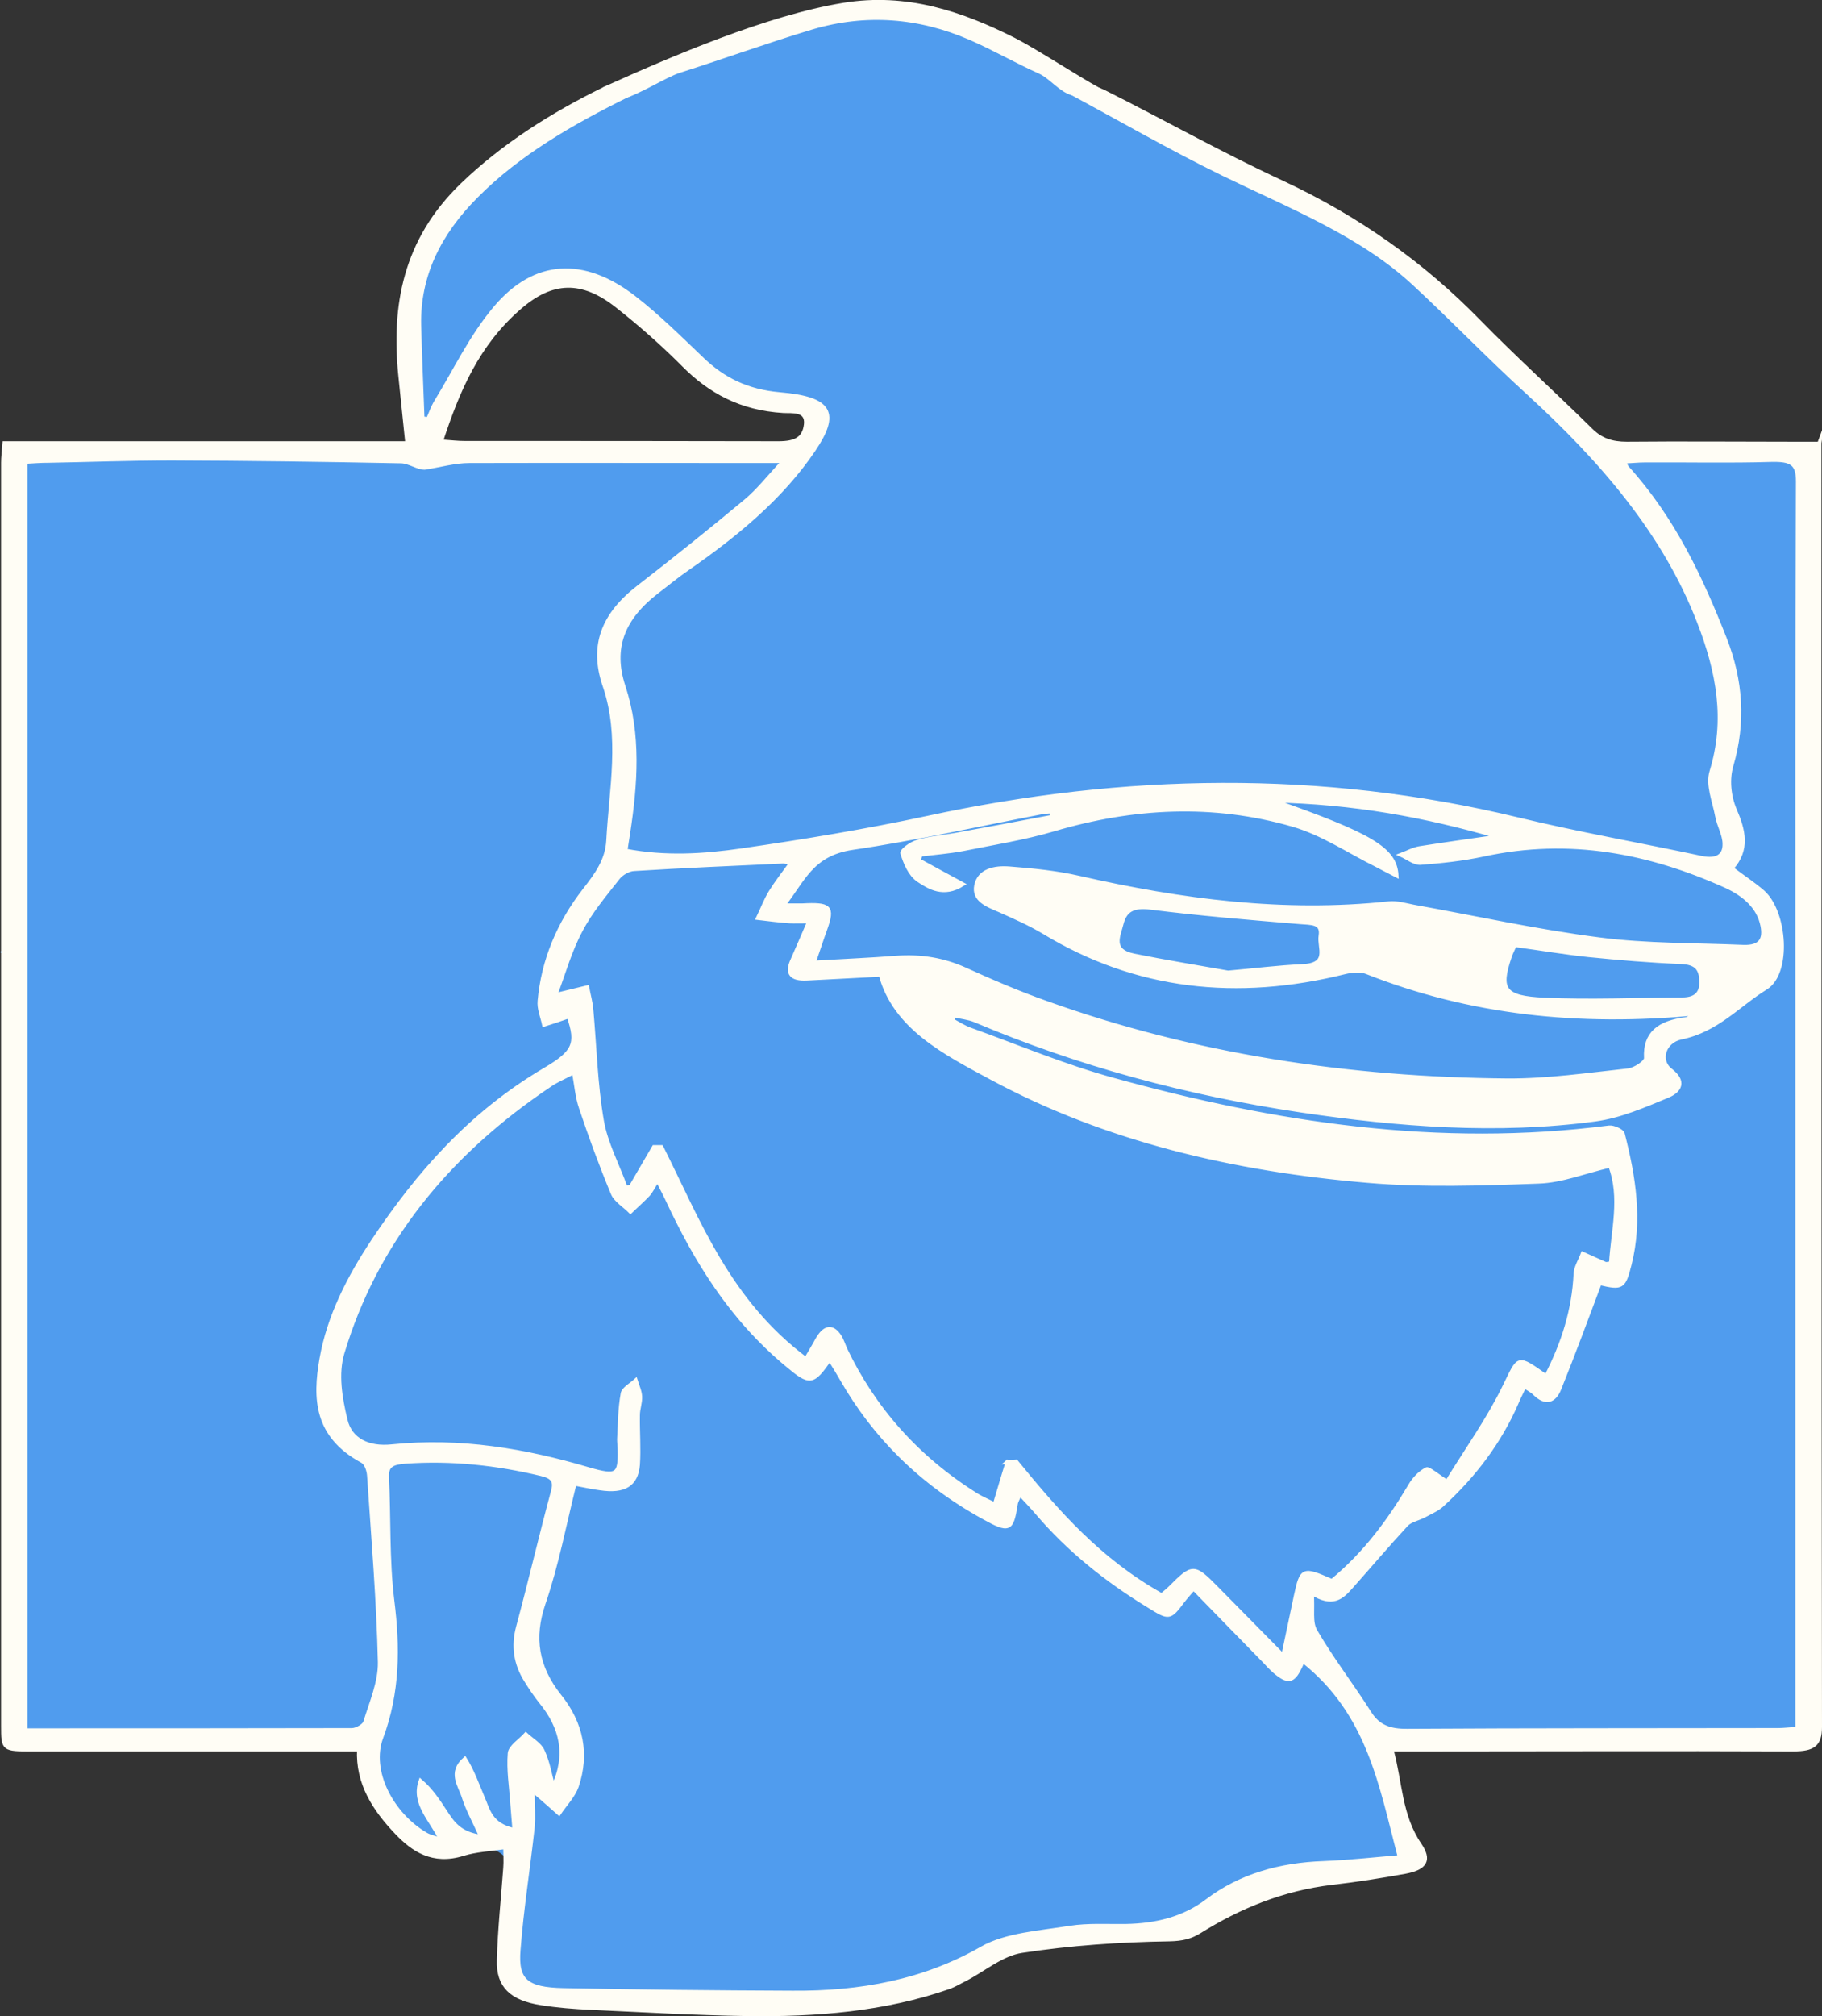
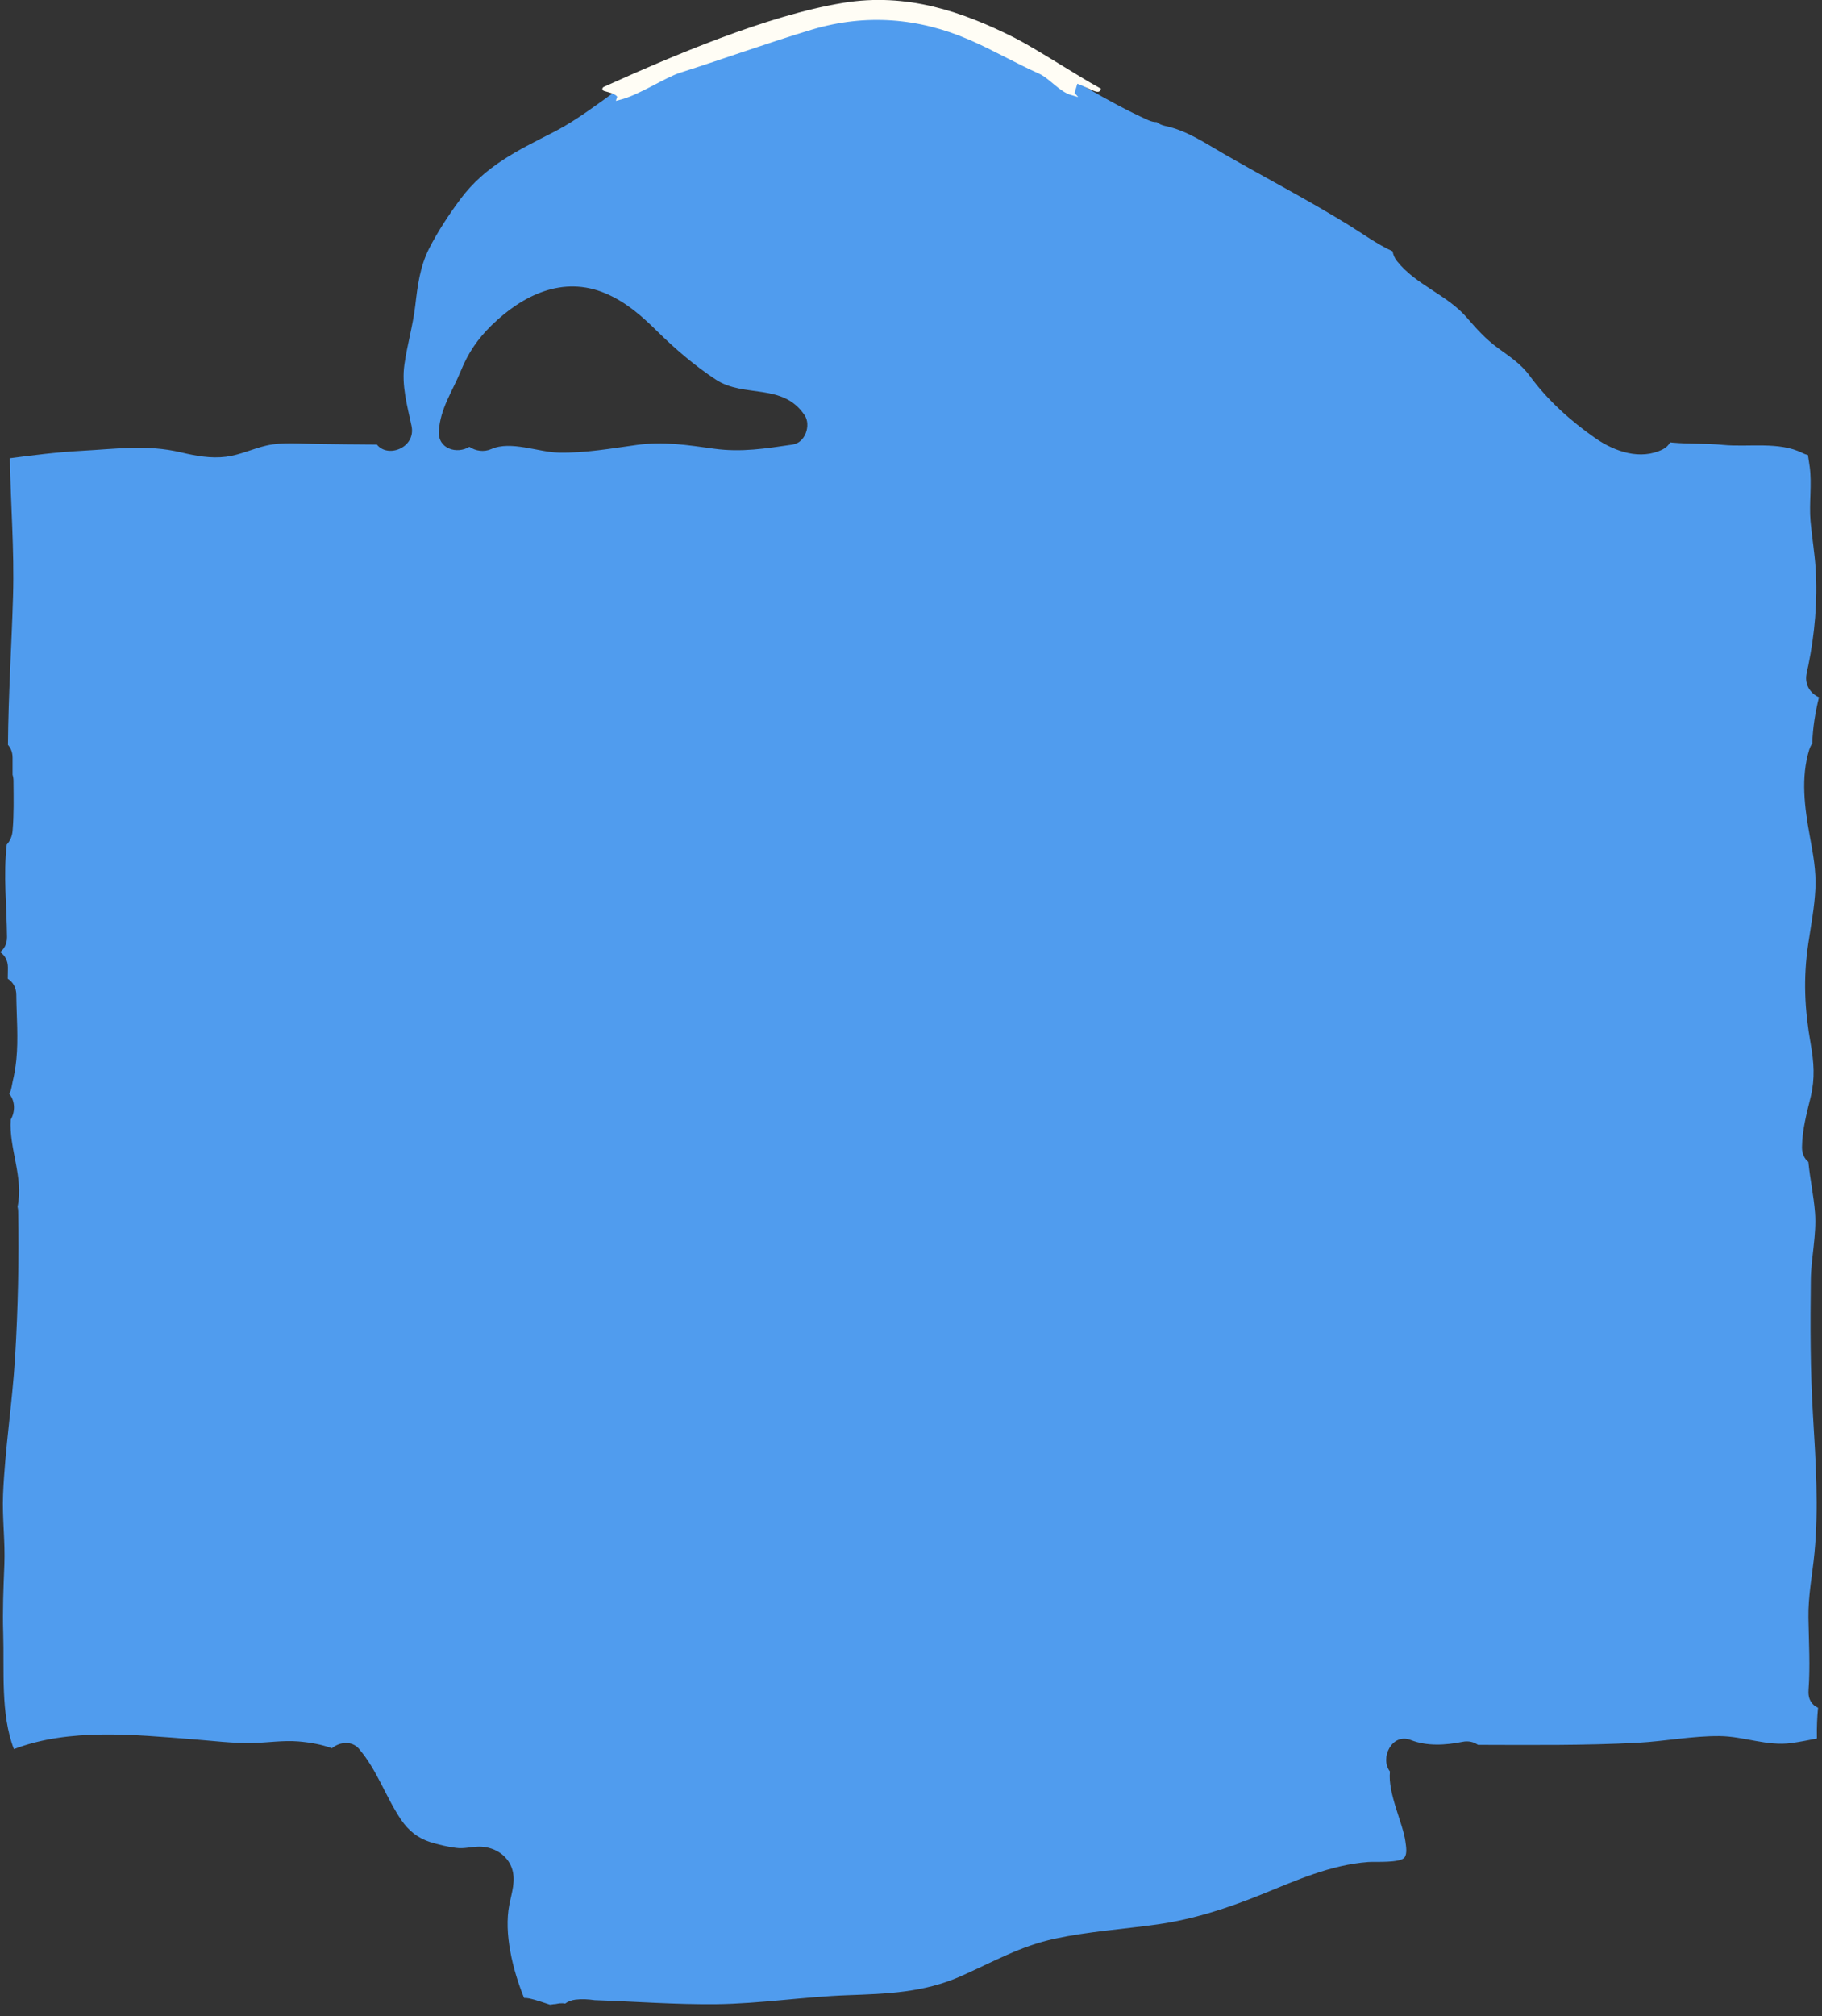
<svg xmlns="http://www.w3.org/2000/svg" id="Layer_1" data-name="Layer 1" viewBox="0 0 459.27 508">
  <rect x="0" y="0" width="459.27" height="508" fill="#333333" stroke="none" />
  <defs>
    <style>
      .cls-1 {
        fill: #fffdf5;
        stroke: #fffdf5;
        stroke-miterlimit: 10;
      }

      .cls-2 {
        fill: #509cee;
        stroke-width: 0px;
      }
    </style>
  </defs>
  <path class="cls-2" d="M455.87,425.91c.45-6.09.08-12.15-.02-18.25-.09-5.61,1-10.87,1.53-16.41,1.08-11.19.32-23.09-.36-34.29-.7-11.63-.71-22.97-.56-34.61.08-5.61,1.49-11.28,1.05-16.87-.34-4.28-1.26-8.45-1.67-12.71-.97-.8-1.62-2.03-1.61-3.69.05-4.43,1.18-8.51,2.21-12.78,1.09-4.58.8-8.63-.01-13.24-1.54-8.73-1.93-16.47-.62-25.27.68-4.6,1.57-9.18,1.8-13.84.22-4.61-.6-8.83-1.42-13.32-1.3-7.15-2.31-14.68-.13-21.75.19-.6.45-1.11.76-1.55.12-3.97.75-7.81,1.69-11.64-2.03-.9-3.63-3-3.15-5.78.12-.73.28-1.46.46-2.19,1.62-8,2.37-16.3,1.85-24.45-.25-4.01-.94-7.98-1.29-11.98-.39-4.56.4-9.21-.21-13.72-.14-.99-.29-1.97-.44-2.93-.44-.09-.89-.25-1.35-.48-5.89-2.99-13.68-1.44-20.05-2.06-4.23-.41-8.46-.21-12.69-.57-.22-.02-.43-.05-.65-.07-.39.71-.99,1.33-1.85,1.76-5.61,2.8-12.1.59-17-2.81-6.16-4.29-12.08-9.59-16.51-15.66-2.29-3.13-5.04-4.85-8.12-7.11-3.01-2.21-5.31-4.76-7.72-7.56-4.99-5.82-12.77-8.18-17.63-14.26-.64-.8-.99-1.65-1.12-2.49-3.96-1.8-7.53-4.45-11.23-6.72-5.16-3.17-10.42-6.16-15.71-9.1-5.12-2.84-10.25-5.67-15.33-8.58-4.88-2.79-9.51-6.03-15.09-7.2-.86-.18-1.54-.52-2.08-.96-.69,0-1.42-.15-2.16-.49-20.76-9.31-40.02-26.28-63.55-27.46-5.73-.29-11.5.1-17.12,1.26-5.42,1.12-10.44,3.5-15.81,4.7-2.68.6-4.89.39-6.67-.37-.67.78-1.48,1.51-2.51,2.17-3.5,2.25-7.47,2.56-11.37,3.69-1.66.48-3.26,1.11-4.82,1.84-.4,2.11-1.97,3.99-4.72,4.08-4.46.14-8.39,3.3-11.88,5.81-3.76,2.7-7.45,5.25-11.58,7.36-8.98,4.58-17.13,8.47-23.33,16.78-2.9,3.89-5.77,8.24-7.95,12.56-2.27,4.5-2.88,9.33-3.45,14.27-.59,5.04-2.03,9.86-2.74,14.86-.76,5.32.71,10.33,1.8,15.51,1.14,5.46-5.98,8.19-8.73,4.68-4.96-.02-9.92-.09-14.89-.15-4.23-.05-8.8-.55-12.94.39-3.46.79-6.64,2.37-10.2,2.82-3.85.49-7.66-.22-11.4-1.11-8.52-2.01-16.4-.84-25.04-.38-6.13.33-12.05,1.08-18.04,1.87.17,11.58,1.13,23.11.79,34.71-.36,12.51-1.19,25-1.28,37.51.71.79,1.16,1.86,1.16,3.22v4.3c.15.47.23.98.23,1.55.03,4.23.14,8.43-.23,12.65-.12,1.38-.67,2.55-1.47,3.41-.89,7.7,0,15.59.07,23.3.01,1.72-.7,2.98-1.74,3.78,1.17.79,1.98,2.1,1.97,3.95,0,.92-.03,1.85-.04,2.77,1.24.78,2.13,2.12,2.15,4.02.05,5.48.55,10.99,0,16.45-.19,1.84-.48,3.61-.91,5.4-.15.64-.36,2.33-.71,2.78-.09.11-.15.2-.2.28.04.05.08.09.12.14,1.5,1.93,1.38,4.55.3,6.42-.49,7.29,3.27,14.43,1.72,21.94.09.37.14.76.15,1.19.22,12.28-.04,24.56-.78,36.83-.7,11.52-2.55,23.02-3.03,34.53-.24,5.89.57,11.77.33,17.67-.23,5.79-.47,11.51-.29,17.31.29,9.24-.7,20.37,2.7,29.14,14.03-5.36,30.42-3.61,45.07-2.48,5.07.39,10.09,1.06,15.18.94,3.84-.09,7.64-.71,11.48-.39,2.9.24,5.78.75,8.43,1.71,1.93-1.61,5.03-1.95,6.82.15,4.61,5.42,6.68,12.03,10.6,17.85,1.84,2.73,4.23,4.67,7.39,5.66,2.05.64,4.36,1.17,6.48,1.45,2.05.27,3.71-.28,5.74-.31,3.61-.05,7.14,1.95,8.34,5.47,1.05,3.09-.07,6.16-.66,9.21-1.38,7.11.79,16.2,3.72,23.44.45,0,.91.03,1.4.14,1.51.34,3.25.92,5.12,1.56.38-.04.75-.08,1.13-.15,0,.02,0,.03,0,.05.54-.1,1.01-.2,1.32-.23.5-.05.96-.03,1.38.06.71-.51,1.57-.88,2.6-1,1.65-.2,3.26-.1,4.84.13,10.22.35,20.44,1.13,30.67,1.02,11.06-.13,22.01-1.87,33.06-2.27,9.98-.36,19.2-.64,28.5-4.75,8.01-3.54,15.06-7.63,23.76-9.49,8.51-1.82,17.2-2.39,25.8-3.59,9.13-1.28,17.64-4.06,26.17-7.5,8.89-3.58,17.41-7.51,27.08-8.23,1.68-.12,8.01.3,9.11-1.15.73-.96.38-2.84.23-3.98-.61-4.64-4.49-12.14-3.91-17.68-2.61-3.42.55-9.79,5.24-7.94,4.09,1.62,8.79,1.32,13.04.47,1.55-.31,2.88.04,3.91.76,13.43.03,26.87.18,40.28-.53,6.82-.36,13.79-1.74,20.61-1.68,6.12.05,12.03,2.62,18.17,1.75,2.2-.31,4.31-.73,6.39-1.14,0-.06-.01-.12-.01-.18-.05-2.71.05-5.16.29-7.57-1.5-.65-2.57-2.09-2.4-4.37ZM199.84,112.01c-6.83,1-12.93,2-19.84,1.05-6.67-.92-12.69-1.89-19.43-.96-6.54.9-13.11,2.08-19.74,1.94-5.14-.11-12.09-3.07-16.97-.9-1.89.84-4.01.49-5.54-.56-3.05,1.9-7.99.59-7.7-3.96.37-5.79,3.43-9.99,5.55-15.19,1.85-4.53,4.21-8,7.73-11.45,7.87-7.69,18.04-12.58,28.71-8.07,5.15,2.18,9.1,5.65,13.03,9.53,4.54,4.48,9.44,8.68,14.78,12.2,7.16,4.72,16.92.72,22.42,9.02,1.62,2.45.15,6.89-2.99,7.34Z" />
  <g id="JbYq87">
    <g>
-       <path class="cls-1" d="M458.63,111.62v5.19c0,106.11,0,212.21.14,318.32,0,4.48-1.74,5.65-6.77,5.65-31.61-.13-63.23,0-94.84,0h-6.42c2.3,8.38,2.09,16.69,7.12,24.03,2.58,3.83,1.54,5.84-3.7,6.82-6.07,1.1-12.21,2.08-18.42,2.79-12.56,1.49-23.45,6.04-33.43,12.27-2.23,1.36-4.26,1.88-7.54,1.95-12.42.19-24.98,1.04-37.2,2.92-5.09.78-9.56,4.68-14.31,7.14-1.33.65-2.58,1.43-3.98,1.95-16.33,5.71-33.57,7.08-51.08,6.82-13.12-.19-26.24-.97-39.36-1.56-4.12-.19-8.3-.52-12.42-1.17-7.54-1.17-10.89-4.42-10.68-10.84.21-7.79,1.05-15.52,1.61-23.25.14-1.69,0-3.38,0-5.26-3.77.58-7.4.71-10.68,1.75-7.61,2.34-12.56-1.1-16.61-5.32-5.65-5.91-9.98-12.47-9.56-21.04H7.96c-7.12,0-7.19,0-7.19-5.91V116.55c0-1.43.21-2.86.35-4.87h101.54c-.63-6.04-1.19-11.49-1.74-16.88-1.81-17.66,1.05-34.22,15.63-48.25,10.19-9.81,22.4-17.6,35.8-24.16,2.44-1.17,5.93-.97,9.49-.39-1.12.65-2.23,1.3-3.42,1.88-14.24,7.01-27.77,14.81-38.38,25.52-9.42,9.42-14.65,20.13-14.38,32.53.21,7.86.56,15.65.84,23.51.49,0,.91.13,1.4.19.63-1.36,1.12-2.86,1.88-4.16,4.95-8.05,8.93-16.62,15.14-23.96,9.91-11.69,22.19-12.34,34.89-2.53,6.21,4.81,11.65,10.26,17.24,15.58,5.23,5,11.24,8.05,19.47,8.77,12.98,1.1,14.86,4.74,8.51,14.09-8.03,11.88-19.4,21.3-31.89,29.94-2.65,1.82-5.09,3.9-7.68,5.84-8.44,6.56-11.51,14.03-8.3,23.77,3.98,12.08,3.07,24.55,1.19,36.88-.21,1.43-.42,2.79-.7,4.48,10.05,1.95,19.82,1.3,29.24-.06,15.7-2.27,31.4-4.87,46.83-8.18,49.69-10.71,99.09-11.62,148.71.32,15.28,3.7,30.91,6.43,46.41,9.74,3.91.84,5.93-.52,5.86-3.51,0-2.34-1.47-4.68-1.88-7.08-.7-3.7-2.44-7.79-1.4-11.17,3.98-12.99,1.74-25.07-3.14-37.66-8.65-22.4-24.49-40.78-43.2-57.86-9.84-8.96-18.91-18.44-28.61-27.4-13.33-12.4-31.19-19.42-48.15-27.66-13.54-6.62-26.45-14.09-39.64-21.17l.77-1.62c2.93.65,6.21.84,8.72,2.08,15,7.53,29.52,15.71,44.8,22.79,19.4,9.03,35.73,20.71,49.69,35,9.21,9.42,19.05,18.31,28.4,27.53,2.51,2.47,5.23,3.38,9,3.38,14.1-.13,28.12,0,42.22,0h6.28l.07-.19ZM6.49,435.97c27.77,0,54.99,0,82.21-.06,1.19,0,3.07-1.1,3.35-1.95,1.54-5,3.77-10.07,3.7-15.13-.35-15.65-1.67-31.3-2.72-46.95-.07-1.3-.63-3.18-1.74-3.77-11.72-6.36-12-15.78-10.26-25.71,1.88-10.71,6.91-20.52,13.12-29.87,11.1-16.62,24.29-31.88,43.27-43.05,7.26-4.29,8.37-6.43,5.93-13.38-2.02.71-4.12,1.43-6.21,2.08-.42-2.01-1.33-4.03-1.12-6.04.91-10.07,4.75-19.42,11.37-27.92,3-3.83,5.65-7.47,5.93-12.4.7-13.05,3.49-26.23-.91-39.03-3.49-10.13-.35-17.99,8.58-24.87,9.14-7.08,18.14-14.29,26.94-21.62,3.28-2.73,5.86-6.1,9.63-10.13h-7.33c-23.94,0-47.94-.06-71.88,0-3.77,0-7.54,1.1-11.31,1.69-1.81,0-3.84-1.56-5.93-1.62-19.26-.39-38.52-.65-57.78-.71-10.4,0-20.8.39-31.19.58-1.81,0-3.7.13-5.72.26v319.62h.07ZM134.27,451.69c0,3.05.28,5.91,0,8.77-1.12,10.32-2.79,20.58-3.56,30.84-.63,7.73,1.95,9.94,11.31,10.13,19.26.39,38.52.58,57.78.65,17.17.13,33.08-2.79,47.73-11.17,6-3.44,14.59-3.96,22.19-5.19,4.54-.71,9.35-.39,14.03-.45,7.75-.13,14.72-1.88,20.52-6.3,8.3-6.3,18.21-9.16,29.45-9.55,6.63-.26,13.33-1.04,19.12-1.49-4.75-18.05-7.68-36.23-24.42-49.48-.14.26-.42,1.04-.84,1.82-1.67,3.44-3,3.64-6.21.91-.98-.84-1.81-1.75-2.65-2.66-5.86-5.97-11.72-12.01-17.87-18.31-1.12,1.3-1.95,2.21-2.65,3.12-3.35,4.48-3.49,4.48-8.51,1.36-10.89-6.62-20.38-14.29-28.19-23.44-1.26-1.49-2.65-2.92-4.4-4.81-.56,1.23-.98,1.88-1.05,2.53-1.05,6.62-1.61,6.95-8.16,3.31-15.91-8.77-27.5-20.52-35.66-34.74-.91-1.62-1.88-3.18-3.07-5.07-4.33,6.17-4.95,6.3-10.75,1.43-14.31-11.88-23.1-26.49-30.29-41.88-.63-1.36-1.4-2.73-2.37-4.68-1.12,1.69-1.61,2.79-2.37,3.64-1.4,1.49-3,2.86-4.47,4.29-1.47-1.49-3.63-2.79-4.4-4.48-3-7.21-5.65-14.42-8.1-21.75-.91-2.66-1.12-5.52-1.74-8.9-2.37,1.23-4.19,2.01-5.79,3.05-26.59,17.73-44.31,40.26-52.55,67.66-1.61,5.32-.56,11.43.77,16.95,1.19,5,5.72,7.27,11.72,6.62,17.17-1.75,33.5,1.04,49.55,5.78,7.19,2.08,7.96,1.49,7.82-4.94,0-.84-.14-1.75-.14-2.6.21-3.9.21-7.73.91-11.56.21-1.17,2.16-2.21,3.28-3.25.42,1.36,1.05,2.66,1.12,4.03.07,1.56-.56,3.12-.56,4.68-.07,4.16.28,8.38,0,12.53-.42,5-3.49,6.82-9.49,5.91-2.02-.26-3.98-.71-6.49-1.17-2.58,10.32-4.47,20.46-7.82,30.2-2.93,8.57-1.74,16.04,4.05,23.31,5.58,6.95,7.05,14.68,4.33,22.73-.84,2.4-2.93,4.55-4.47,6.82-1.95-1.75-3.98-3.51-5.93-5.19-.14-.13-.28-.13-.56-.26l-.14.26ZM253.88,368.38l2.23-.13c10.33,12.66,21.01,24.94,36.71,33.7.91-.78,1.67-1.36,2.3-2.01,5.51-5.52,5.86-5.52,11.44.13,5.37,5.45,10.68,10.84,16.89,17.14,1.19-5.71,2.23-10.45,3.21-15.2,1.47-6.75,1.74-6.88,9.07-3.64,8.44-6.95,14.52-15.26,19.75-24.09.91-1.56,2.37-3.18,4.12-4.09.49-.26,2.79,1.69,5.16,3.18,4.95-8.05,10.47-15.78,14.45-23.96,3.77-7.66,3.07-7.86,10.54-2.6,4.33-8.31,6.98-16.82,7.4-25.84.07-1.69,1.19-3.38,1.81-5.07,1.88.84,3.77,1.69,5.65,2.53.28.13.63,0,1.47-.13.49-8.25,2.86-16.56-.21-24.61-6.42,1.49-12.14,3.83-18,4.03-14.38.52-28.89,1.04-43.13-.19-33.71-2.86-65.88-10.39-94.63-25.84-11.93-6.43-24.56-12.79-28.12-26.1-6.21.32-12.42.65-18.63.97-3.91.19-5.02-1.3-3.77-4.29,1.4-3.18,2.79-6.36,4.4-10.13-2.3,0-3.63.06-4.95,0-2.65-.19-5.3-.52-7.96-.84,1.05-2.14,1.88-4.42,3.14-6.49,1.54-2.47,3.35-4.81,5.23-7.4-1.26-.19-1.74-.39-2.3-.32-12.42.58-24.91,1.1-37.34,1.88-1.4.06-3.14,1.1-3.98,2.14-3.42,4.35-7.05,8.64-9.49,13.38-2.72,5.07-4.19,10.52-6.35,16.23,3.7-.91,5.86-1.43,8.03-1.95.35,1.88.91,3.83,1.05,5.71.84,9.29,1.05,18.7,2.65,27.92.98,5.71,3.98,11.23,6,16.88l1.33-.32,5.79-9.94h1.88c9.49,18.96,16.96,38.9,36.43,53.44.84-1.36,1.33-2.27,1.88-3.18.56-.91.98-1.88,1.61-2.73,1.67-2.34,3.42-2.21,4.95.13.63.97.98,2.14,1.47,3.25,7.05,14.74,17.8,27.27,33.22,36.88,1.4.84,3,1.49,4.47,2.27,1.19-3.96,2.16-7.34,3.21-10.65l-.07-.06ZM436.58,218.89c2.72,2.08,5.44,3.83,7.82,5.91,5.65,5.07,6.77,20.33.7,24.09-6.98,4.29-12.21,10.65-21.35,12.53-4.33.91-5.86,5.78-2.65,8.25,3.7,2.86,2.37,5.19-.84,6.49-5.79,2.4-11.86,5.07-18.21,5.91-24.77,3.31-49.55,1.36-74.11-2.27-28.75-4.29-56.18-11.69-82.21-22.73-1.61-.65-3.49-.84-5.23-1.23-.14.39-.35.84-.49,1.23,1.54.84,3,1.82,4.68,2.4,11.93,4.29,23.59,9.22,35.94,12.6,40.61,11.23,82,17.53,124.99,12.01,1.05-.13,3.21.84,3.42,1.56,2.79,10.84,4.54,21.82,1.74,32.92-1.47,5.78-1.81,6.1-7.54,4.74-3.35,8.9-6.63,17.79-10.19,26.62-1.19,2.99-3.35,4.03-6.28,1.1-.63-.65-1.54-1.04-2.51-1.75-.77,1.62-1.47,2.92-2.02,4.29-4.19,9.61-10.54,18.12-18.77,25.65-1.19,1.1-2.93,1.82-4.47,2.66-1.47.78-3.49,1.17-4.47,2.21-4.88,5.26-9.42,10.65-14.17,15.97-2.16,2.4-4.47,4.61-9.7,1.3.35,4.16-.42,7.34.91,9.61,4.12,7.08,9.28,13.77,13.68,20.71,2.16,3.38,5.02,4.48,9.56,4.42,31.12-.19,62.18-.13,93.3-.19,1.47,0,3-.19,4.95-.32v-182.15c0-44.03-.07-88.12.14-132.15,0-4.55-1.67-5.52-6.77-5.39-10.61.32-21.21.06-31.82.13-1.61,0-3.28.19-5.16.26.35.84.42,1.3.7,1.56,11.72,12.99,18.63,27.86,24.63,43.12,4.12,10.52,4.82,21.04,1.67,31.88-1.05,3.51-.63,7.79.84,11.23,2.23,5.19,3.42,9.94-.77,14.68l.07.13ZM427.72,255.32c-29.94,2.86-57.29-.13-83.25-10.39-1.47-.58-3.7-.39-5.37,0-27.36,6.82-52.76,4.03-76.07-10.13-3.49-2.08-7.33-3.77-11.1-5.45-3.21-1.36-6.56-2.66-5.86-6.23.77-3.77,4.61-4.61,8.44-4.29,5.86.45,11.79,1.04,17.45,2.34,25.68,5.84,51.57,9.29,78.23,6.43,1.95-.19,4.12.45,6.07.84,15.56,2.79,31.05,6.23,46.83,8.25,11.93,1.56,24.22,1.36,36.29,1.88,4.68.19,5.51-2.14,4.88-5.32-.91-4.68-4.54-7.86-9.21-10-19.19-8.64-39.36-12.66-61.13-7.92-5.16,1.1-10.54,1.69-15.84,2.08-1.54.13-3.28-1.3-4.88-2.01,1.54-.58,3.07-1.43,4.68-1.69,6.56-1.04,13.19-1.95,19.82-2.92-18.28-5.32-36.57-8.7-56.94-9.09,24.98,8.77,30.91,12.27,31.26,18.9-2.16-1.1-3.7-1.95-5.23-2.73-6.91-3.44-13.47-7.92-20.94-10.07-20.03-5.78-40.2-4.74-60.22,1.17-7.47,2.21-15.35,3.44-23.03,5-3.49.65-7.05.91-10.54,1.36-.14.45-.35.97-.49,1.43,3.49,1.95,7.05,3.83,11.1,6.04-4.82,3.05-8.44.78-11.17-1.04-2.16-1.49-3.28-4.35-4.05-6.75-.21-.71,2.23-2.47,3.84-2.92,3.07-.91,6.42-1.17,9.63-1.75,8.16-1.49,16.33-2.99,24.42-4.55-.14-.45-.28-.91-.35-1.36-.84.06-1.67.13-2.51.26-15.91,3.05-31.68,6.62-47.66,8.96-10.4,1.56-12.42,8.31-17.38,14.48h4.75c7.05-.39,7.82.39,5.86,5.91-.98,2.66-1.81,5.32-2.93,8.51,7.61-.45,14.17-.71,20.73-1.23,6.28-.45,11.93.45,17.52,2.99,6.7,3.05,13.54,5.97,20.52,8.44,37.06,13.25,75.93,19.16,116.05,19.48,10.19.06,20.38-1.43,30.5-2.53,1.67-.19,4.54-2.08,4.47-3.12-.35-6.17,3.28-8.96,10.12-9.81.56-.06,1.12-.58,2.79-1.56l-.07.13ZM139.5,450.07c3.7-7.79,2.16-14.87-3.28-21.43-1.33-1.69-2.51-3.44-3.63-5.26-2.65-4.22-3.28-8.64-2.02-13.38,3.07-11.36,5.72-22.79,8.79-34.16.7-2.53.14-3.7-2.86-4.42-11.31-2.73-22.75-3.96-34.47-3.12-3.21.26-4.61.97-4.47,3.9.49,10.32.07,20.78,1.33,31.04,1.47,11.75,1.47,23.12-2.79,34.55-3.14,8.38,2.58,19.35,11.24,24.42.98.58,2.16.78,3.84,1.36-2.51-5.19-7.12-9.16-5.16-14.81,2.72,2.34,4.47,5.07,6.21,7.73,1.81,2.79,3.63,5.58,9.07,6.3-1.74-3.9-3.42-6.88-4.4-10-.98-3.05-3.63-6.17.28-9.61,1.95,3.12,3.07,6.43,4.47,9.68,1.4,3.18,1.95,7.01,8.03,8.25-.21-2.73-.42-4.81-.56-6.88-.28-4.16-.98-8.31-.63-12.47.14-1.62,2.65-3.18,4.05-4.74,1.47,1.36,3.56,2.53,4.26,4.16,1.33,2.86,1.81,5.97,2.65,8.96l.07-.06ZM111.17,111.23c2.58.19,4.26.39,6,.39,26.38,0,52.76,0,79.07.06,4.33,0,6.49-1.17,6.91-4.74.42-3.9-3.63-3.25-5.72-3.38-10.68-.65-18.49-4.94-25.12-11.62-5.16-5.19-10.75-10.13-16.68-14.81-8.86-7.01-16.47-6.82-24.77.45-10.61,9.22-15.49,20.84-19.68,33.57v.06ZM309.57,245.06c6.63-.58,12.63-1.36,18.63-1.62,7.19-.32,4.19-4.68,4.68-7.66.56-3.51-2.44-3.18-5.3-3.44-12.56-1.04-25.12-2.08-37.54-3.64-4.61-.58-6.49.78-7.33,4.03-.77,3.12-2.86,6.82,3.14,8.05,8.03,1.62,16.12,2.92,23.8,4.29h-.07ZM381.87,238.05c-.56,1.23-1.05,2.14-1.33,3.05-2.79,8.18-1.54,10.32,8.72,10.78,11.51.52,23.17,0,34.75-.06,3.77,0,5.02-1.88,4.82-4.87-.14-2.86-1.26-4.42-5.16-4.55-7.75-.32-15.56-.97-23.31-1.75-6.14-.65-12.21-1.69-18.49-2.53v-.06Z" />
      <path class="cls-1" d="M270.33,23.54c-3.07-.84-5.49-4.27-8.35-5.5-5.93-2.66-11.51-5.91-17.52-8.51-12.77-5.52-26.17-6.62-39.78-2.6-11.24,3.38-22.19,7.34-33.36,10.91-3.91,1.23-10.35,5.64-15.3,6.87.56-1.56-3.96-2.2-3.68-2.33,16.96-7.66,41.17-18.05,60.29-21.17,15.84-2.6,29.73,2.14,42.92,8.77,5.58,2.86,15.89,9.61,21.33,12.59-.28.58-5.49-2.53-5.7-1.94l-.86,2.9Z" />
    </g>
  </g>
</svg>